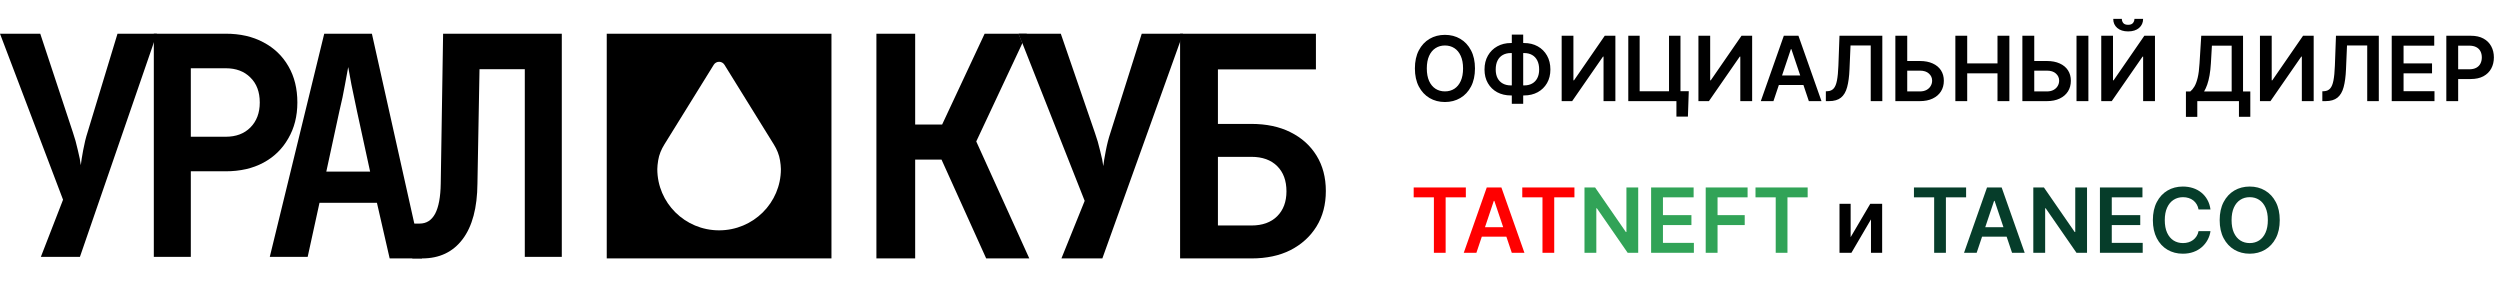
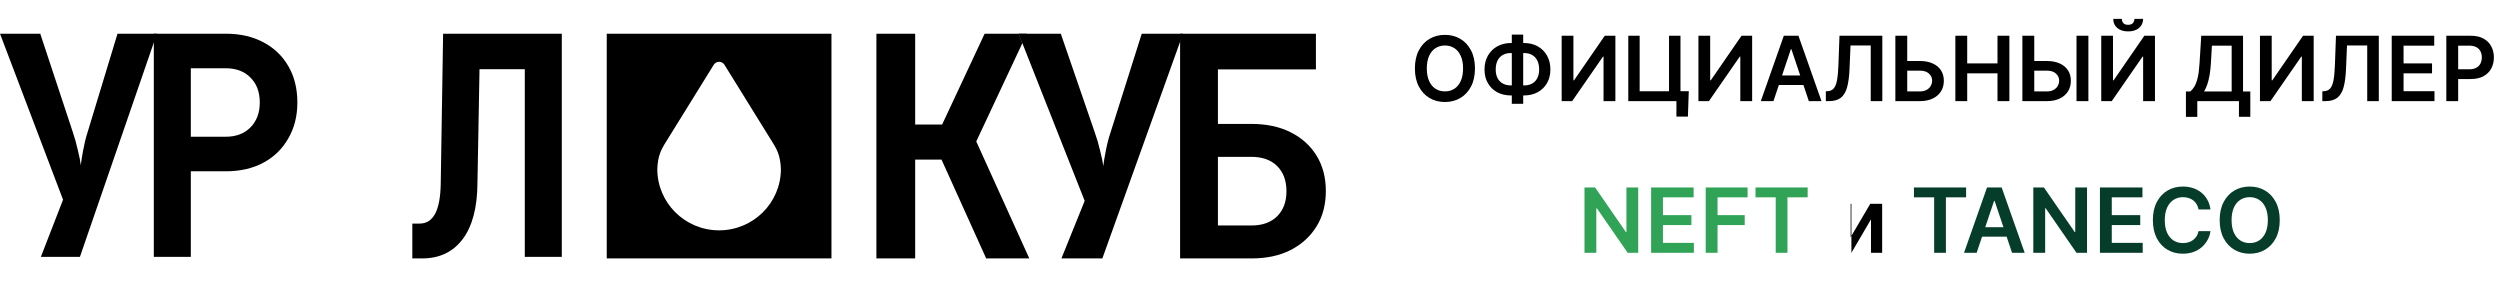
<svg xmlns="http://www.w3.org/2000/svg" width="445" height="51" viewBox="0 0 445 51" fill="none">
  <path d="M7.271 45.728L11.222 35.551L0 6H7.165L12.961 23.524C13.312 24.54 13.61 25.61 13.856 26.735C14.137 27.859 14.313 28.748 14.383 29.401C14.453 28.748 14.594 27.859 14.805 26.735C15.015 25.574 15.279 24.503 15.595 23.524L20.916 6H27.923L14.225 45.728H7.271Z" fill="black" />
  <path d="M27.379 45.728V6H40.181C42.745 6 44.976 6.508 46.872 7.524C48.804 8.54 50.297 9.973 51.351 11.823C52.404 13.637 52.931 15.778 52.931 18.245C52.931 20.676 52.387 22.816 51.298 24.667C50.244 26.517 48.769 27.95 46.872 28.966C44.976 29.982 42.745 30.49 40.181 30.49H33.965V45.728H27.379ZM33.965 24.34H40.181C42.008 24.34 43.465 23.796 44.554 22.707C45.678 21.583 46.24 20.095 46.24 18.245C46.24 16.358 45.678 14.871 44.554 13.782C43.465 12.694 42.008 12.15 40.181 12.15H33.965V24.34Z" fill="black" />
-   <path d="M48.02 45.728L57.714 6H66.197L75.132 46H69.36L67.092 36.095H56.871L54.764 45.728H48.02ZM58.083 30.544H65.88L63.562 19.878C63.176 18.1 62.842 16.503 62.561 15.088C62.28 13.637 62.087 12.585 61.982 11.932C61.876 12.585 61.683 13.637 61.402 15.088C61.156 16.503 60.823 18.082 60.401 19.823L58.083 30.544Z" fill="black" />
  <path d="M73.394 46V39.796H74.711C75.905 39.796 76.818 39.215 77.451 38.054C78.083 36.857 78.417 35.061 78.452 32.667L78.873 6H100V45.728H93.414V12.313H85.353L84.985 32.667C84.95 36.984 84.072 40.286 82.35 42.571C80.629 44.857 78.223 46 75.132 46H73.394Z" fill="black" />
  <path d="M181.981 7.685L182.772 6H181.315L181.981 7.685Z" fill="black" />
  <path d="M188.933 46L193.073 35.753L181.981 7.685L181.315 6H188.822L194.894 23.644C195.262 24.667 195.575 25.744 195.833 26.877C196.127 28.009 196.311 28.904 196.385 29.562C196.458 28.904 196.606 28.009 196.826 26.877C197.047 25.708 197.323 24.63 197.654 23.644L203.23 6H210.571L196.219 46H188.933Z" fill="black" />
  <path d="M210.056 46V6H234.234V12.356H216.79V22.055H222.697C225.42 22.055 227.757 22.548 229.707 23.534C231.694 24.52 233.24 25.909 234.344 27.699C235.448 29.489 236 31.589 236 34C236 36.411 235.448 38.511 234.344 40.301C233.24 42.091 231.694 43.498 229.707 44.52C227.757 45.507 225.438 46 222.752 46H210.056ZM216.79 40.137H222.752C224.702 40.137 226.23 39.589 227.334 38.493C228.438 37.397 228.99 35.918 228.99 34.055C228.99 32.155 228.438 30.657 227.334 29.562C226.23 28.466 224.702 27.918 222.752 27.918H216.79V40.137Z" fill="black" />
  <path d="M181.315 6L181.981 7.685L173.774 25.178L183.214 46H175.541L167.592 28.411H162.9V46H156V6H162.9V22.164H167.702L175.265 6H181.315Z" fill="black" />
  <path d="M148 46H108V6H148V46ZM128.952 11.528C128.516 10.824 127.484 10.824 127.048 11.528L118.255 25.716C117.714 26.588 117.313 27.542 117.154 28.554C117.07 29.09 117 29.664 117 30.089C117 36.115 121.925 41 128 41C134.075 41 139 36.115 139 30.089C139 29.664 138.93 29.09 138.846 28.554C138.687 27.542 138.286 26.588 137.745 25.716L128.952 11.528Z" fill="black" />
  <path d="M262.545 12.182C262.545 13.436 262.311 14.509 261.841 15.403C261.375 16.294 260.739 16.975 259.932 17.449C259.129 17.922 258.218 18.159 257.199 18.159C256.18 18.159 255.267 17.922 254.46 17.449C253.657 16.972 253.021 16.288 252.551 15.398C252.085 14.504 251.852 13.432 251.852 12.182C251.852 10.928 252.085 9.856 252.551 8.966C253.021 8.072 253.657 7.388 254.46 6.915C255.267 6.441 256.18 6.205 257.199 6.205C258.218 6.205 259.129 6.441 259.932 6.915C260.739 7.388 261.375 8.072 261.841 8.966C262.311 9.856 262.545 10.928 262.545 12.182ZM260.426 12.182C260.426 11.299 260.288 10.555 260.011 9.949C259.739 9.339 259.36 8.879 258.875 8.568C258.39 8.254 257.831 8.097 257.199 8.097C256.566 8.097 256.008 8.254 255.523 8.568C255.038 8.879 254.657 9.339 254.381 9.949C254.108 10.555 253.972 11.299 253.972 12.182C253.972 13.064 254.108 13.811 254.381 14.421C254.657 15.027 255.038 15.487 255.523 15.801C256.008 16.112 256.566 16.267 257.199 16.267C257.831 16.267 258.39 16.112 258.875 15.801C259.36 15.487 259.739 15.027 260.011 14.421C260.288 13.811 260.426 13.064 260.426 12.182ZM268.936 7.659H271.288C272.197 7.659 273.004 7.854 273.709 8.244C274.413 8.634 274.966 9.184 275.368 9.892C275.769 10.597 275.97 11.422 275.97 12.369C275.97 13.294 275.769 14.102 275.368 14.796C274.966 15.489 274.413 16.028 273.709 16.415C273.004 16.797 272.197 16.989 271.288 16.989H268.936C268.023 16.989 267.213 16.799 266.504 16.421C265.8 16.038 265.247 15.5 264.845 14.807C264.444 14.114 264.243 13.303 264.243 12.375C264.243 11.428 264.446 10.602 264.851 9.898C265.256 9.189 265.811 8.64 266.516 8.25C267.224 7.856 268.031 7.659 268.936 7.659ZM268.936 9.443C268.383 9.443 267.904 9.557 267.499 9.784C267.097 10.008 266.786 10.337 266.567 10.773C266.347 11.208 266.237 11.742 266.237 12.375C266.237 12.981 266.347 13.494 266.567 13.915C266.79 14.335 267.105 14.655 267.51 14.875C267.915 15.095 268.391 15.204 268.936 15.204H271.294C271.843 15.204 272.317 15.095 272.714 14.875C273.116 14.652 273.425 14.329 273.641 13.909C273.86 13.485 273.97 12.972 273.97 12.369C273.97 11.744 273.86 11.214 273.641 10.778C273.425 10.343 273.116 10.011 272.714 9.784C272.317 9.557 271.843 9.443 271.294 9.443H268.936ZM271.129 6.159V18.477H269.101V6.159H271.129ZM277.976 6.364H280.067V14.296H280.175L285.646 6.364H287.538V18H285.43V10.074H285.334L279.845 18H277.976V6.364ZM300.602 16.239L300.449 20.75H298.403V18H297.585V16.239H300.602ZM289.835 18V6.364H291.858V16.25H297.085V6.364H299.125V18H289.835ZM302.32 6.364H304.411V14.296H304.518L309.99 6.364H311.882V18H309.774V10.074H309.678L304.189 18H302.32V6.364ZM315.673 18H313.423L317.52 6.364H320.122L324.224 18H321.974L318.866 8.75H318.776L315.673 18ZM315.747 13.438H321.884V15.131H315.747V13.438ZM325.001 18V16.25L325.331 16.233C325.778 16.206 326.132 16.046 326.393 15.75C326.659 15.454 326.854 14.979 326.979 14.324C327.107 13.669 327.193 12.79 327.234 11.688L327.428 6.364H335.053V18H332.99V8.097H329.393L329.212 12.341C329.159 13.614 329.018 14.669 328.791 15.506C328.568 16.343 328.2 16.968 327.689 17.381C327.181 17.794 326.475 18 325.57 18H325.001ZM338.777 10.858H341.732C342.622 10.858 343.385 11.004 344.021 11.296C344.661 11.583 345.152 11.991 345.493 12.517C345.834 13.044 346.004 13.663 346.004 14.375C346.004 15.091 345.834 15.722 345.493 16.267C345.152 16.809 344.661 17.233 344.021 17.54C343.385 17.847 342.622 18 341.732 18H337.374V6.364H339.487V16.273H341.732C342.201 16.273 342.599 16.184 342.925 16.006C343.25 15.828 343.497 15.593 343.663 15.301C343.834 15.009 343.919 14.693 343.919 14.352C343.919 13.86 343.73 13.441 343.351 13.097C342.976 12.748 342.436 12.574 341.732 12.574H338.777V10.858ZM348.054 18V6.364H350.162V11.29H355.554V6.364H357.668V18H355.554V13.057H350.162V18H348.054ZM361.386 10.858H364.341C365.231 10.858 365.994 11.004 366.631 11.296C367.271 11.583 367.761 11.991 368.102 12.517C368.443 13.044 368.614 13.663 368.614 14.375C368.614 15.091 368.443 15.722 368.102 16.267C367.761 16.809 367.271 17.233 366.631 17.54C365.994 17.847 365.231 18 364.341 18H359.983V6.364H362.097V16.273H364.341C364.811 16.273 365.208 16.184 365.534 16.006C365.86 15.828 366.106 15.593 366.273 15.301C366.443 15.009 366.528 14.693 366.528 14.352C366.528 13.86 366.339 13.441 365.96 13.097C365.585 12.748 365.045 12.574 364.341 12.574H361.386V10.858ZM371.733 6.364V18H369.619V6.364H371.733ZM374.023 6.364H376.114V14.296H376.222L381.693 6.364H383.585V18H381.477V10.074H381.381L375.892 18H374.023V6.364ZM379.932 3.364H381.472C381.472 4.027 381.231 4.564 380.75 4.977C380.273 5.386 379.625 5.591 378.807 5.591C377.996 5.591 377.35 5.386 376.869 4.977C376.392 4.564 376.155 4.027 376.159 3.364H377.688C377.688 3.636 377.771 3.881 377.938 4.097C378.108 4.309 378.398 4.415 378.807 4.415C379.208 4.415 379.494 4.309 379.665 4.097C379.839 3.884 379.928 3.64 379.932 3.364ZM389.095 20.807V16.278H389.874C390.135 16.07 390.379 15.777 390.607 15.398C390.834 15.019 391.027 14.5 391.186 13.841C391.345 13.182 391.455 12.329 391.516 11.284L391.822 6.364H399.26V16.278H400.555V20.796H398.533V18H391.118V20.807H389.095ZM392.328 16.278H397.237V8.131H393.72L393.538 11.284C393.489 12.076 393.41 12.784 393.3 13.409C393.19 14.034 393.052 14.585 392.885 15.062C392.718 15.536 392.533 15.941 392.328 16.278ZM402.273 6.364H404.364V14.296H404.472L409.943 6.364H411.835V18H409.727V10.074H409.631L404.142 18H402.273V6.364ZM413.376 18V16.25L413.706 16.233C414.153 16.206 414.507 16.046 414.768 15.75C415.034 15.454 415.229 14.979 415.354 14.324C415.482 13.669 415.568 12.79 415.609 11.688L415.803 6.364H423.428V18H421.365V8.097H417.768L417.587 12.341C417.534 13.614 417.393 14.669 417.166 15.506C416.943 16.343 416.575 16.968 416.064 17.381C415.556 17.794 414.85 18 413.945 18H413.376ZM425.726 18V6.364H433.294V8.131H427.834V11.29H432.902V13.057H427.834V16.233H433.339V18H425.726ZM435.445 18V6.364H439.808C440.702 6.364 441.452 6.53 442.058 6.864C442.668 7.197 443.128 7.655 443.439 8.239C443.753 8.818 443.911 9.477 443.911 10.216C443.911 10.962 443.753 11.625 443.439 12.204C443.125 12.784 442.661 13.241 442.047 13.574C441.433 13.903 440.678 14.068 439.78 14.068H436.888V12.335H439.496C440.018 12.335 440.446 12.244 440.78 12.062C441.113 11.881 441.359 11.631 441.518 11.312C441.681 10.994 441.763 10.629 441.763 10.216C441.763 9.803 441.681 9.439 441.518 9.125C441.359 8.811 441.111 8.566 440.774 8.392C440.441 8.214 440.011 8.125 439.484 8.125H437.553V18H435.445Z" fill="black" />
-   <path d="M251.636 35.131V33.364H260.92V35.131H257.324V45H255.233V35.131H251.636ZM262.798 45H260.548L264.645 33.364H267.247L271.349 45H269.099L265.991 35.75H265.901L262.798 45ZM262.872 40.438H269.009V42.131H262.872V40.438ZM270.964 35.131V33.364H280.249V35.131H276.652V45H274.561V35.131H270.964Z" fill="#FF0000" />
  <path d="M291.601 33.364V45H289.726L284.243 37.074H284.146V45H282.038V33.364H283.925L289.402 41.295H289.504V33.364H291.601ZM293.898 45V33.364H301.466V35.131H296.006V38.29H301.074V40.057H296.006V43.233H301.511V45H293.898ZM303.616 45V33.364H311.071V35.131H305.724V38.29H310.56V40.057H305.724V45H303.616ZM312.48 35.131V33.364H321.764V35.131H318.168V45H316.077V35.131H312.48Z" fill="#31A357" />
-   <path d="M329.415 42.216L332.909 36.273H335.023V45H333.034V39.051L329.551 45H327.432V36.273H329.415V42.216Z" fill="black" />
+   <path d="M329.415 42.216L332.909 36.273H335.023V45H333.034V39.051L329.551 45V36.273H329.415V42.216Z" fill="black" />
  <path d="M340.683 35.131V33.364H349.967V35.131H346.371V45H344.28V35.131H340.683ZM351.845 45H349.595L353.692 33.364H356.294L360.396 45H358.146L355.038 35.75H354.947L351.845 45ZM351.919 40.438H358.055V42.131H351.919V40.438ZM371.491 33.364V45H369.616L364.134 37.074H364.037V45H361.929V33.364H363.815L369.293 41.295H369.395V33.364H371.491ZM373.788 45V33.364H381.357V35.131H375.896V38.29H380.964V40.057H375.896V43.233H381.402V45H373.788ZM393.467 37.29H391.342C391.282 36.941 391.17 36.633 391.007 36.364C390.844 36.091 390.642 35.86 390.399 35.67C390.157 35.481 389.88 35.339 389.57 35.244C389.263 35.146 388.931 35.097 388.575 35.097C387.943 35.097 387.382 35.256 386.893 35.574C386.405 35.888 386.022 36.35 385.746 36.96C385.469 37.566 385.331 38.307 385.331 39.182C385.331 40.072 385.469 40.822 385.746 41.432C386.026 42.038 386.409 42.496 386.893 42.807C387.382 43.114 387.941 43.267 388.57 43.267C388.918 43.267 389.244 43.222 389.547 43.131C389.854 43.036 390.128 42.898 390.371 42.716C390.617 42.534 390.823 42.311 390.99 42.045C391.161 41.78 391.278 41.477 391.342 41.136L393.467 41.148C393.388 41.701 393.215 42.22 392.95 42.705C392.689 43.189 392.346 43.617 391.922 43.989C391.498 44.356 391.001 44.644 390.433 44.852C389.865 45.057 389.234 45.159 388.541 45.159C387.518 45.159 386.606 44.922 385.803 44.449C385 43.975 384.367 43.292 383.905 42.398C383.443 41.504 383.212 40.432 383.212 39.182C383.212 37.928 383.445 36.856 383.911 35.966C384.376 35.072 385.011 34.388 385.814 33.915C386.617 33.441 387.526 33.205 388.541 33.205C389.189 33.205 389.791 33.295 390.348 33.477C390.905 33.659 391.401 33.926 391.837 34.278C392.272 34.627 392.63 35.055 392.911 35.562C393.195 36.066 393.38 36.642 393.467 37.29ZM405.795 39.182C405.795 40.436 405.561 41.51 405.091 42.403C404.625 43.294 403.989 43.975 403.182 44.449C402.379 44.922 401.468 45.159 400.449 45.159C399.43 45.159 398.517 44.922 397.71 44.449C396.907 43.972 396.271 43.288 395.801 42.398C395.335 41.504 395.102 40.432 395.102 39.182C395.102 37.928 395.335 36.856 395.801 35.966C396.271 35.072 396.907 34.388 397.71 33.915C398.517 33.441 399.43 33.205 400.449 33.205C401.468 33.205 402.379 33.441 403.182 33.915C403.989 34.388 404.625 35.072 405.091 35.966C405.561 36.856 405.795 37.928 405.795 39.182ZM403.676 39.182C403.676 38.299 403.538 37.555 403.261 36.949C402.989 36.339 402.61 35.879 402.125 35.568C401.64 35.254 401.081 35.097 400.449 35.097C399.816 35.097 399.258 35.254 398.773 35.568C398.288 35.879 397.907 36.339 397.631 36.949C397.358 37.555 397.222 38.299 397.222 39.182C397.222 40.064 397.358 40.811 397.631 41.42C397.907 42.026 398.288 42.487 398.773 42.801C399.258 43.112 399.816 43.267 400.449 43.267C401.081 43.267 401.64 43.112 402.125 42.801C402.61 42.487 402.989 42.026 403.261 41.42C403.538 40.811 403.676 40.064 403.676 39.182Z" fill="#063D2A" />
</svg>